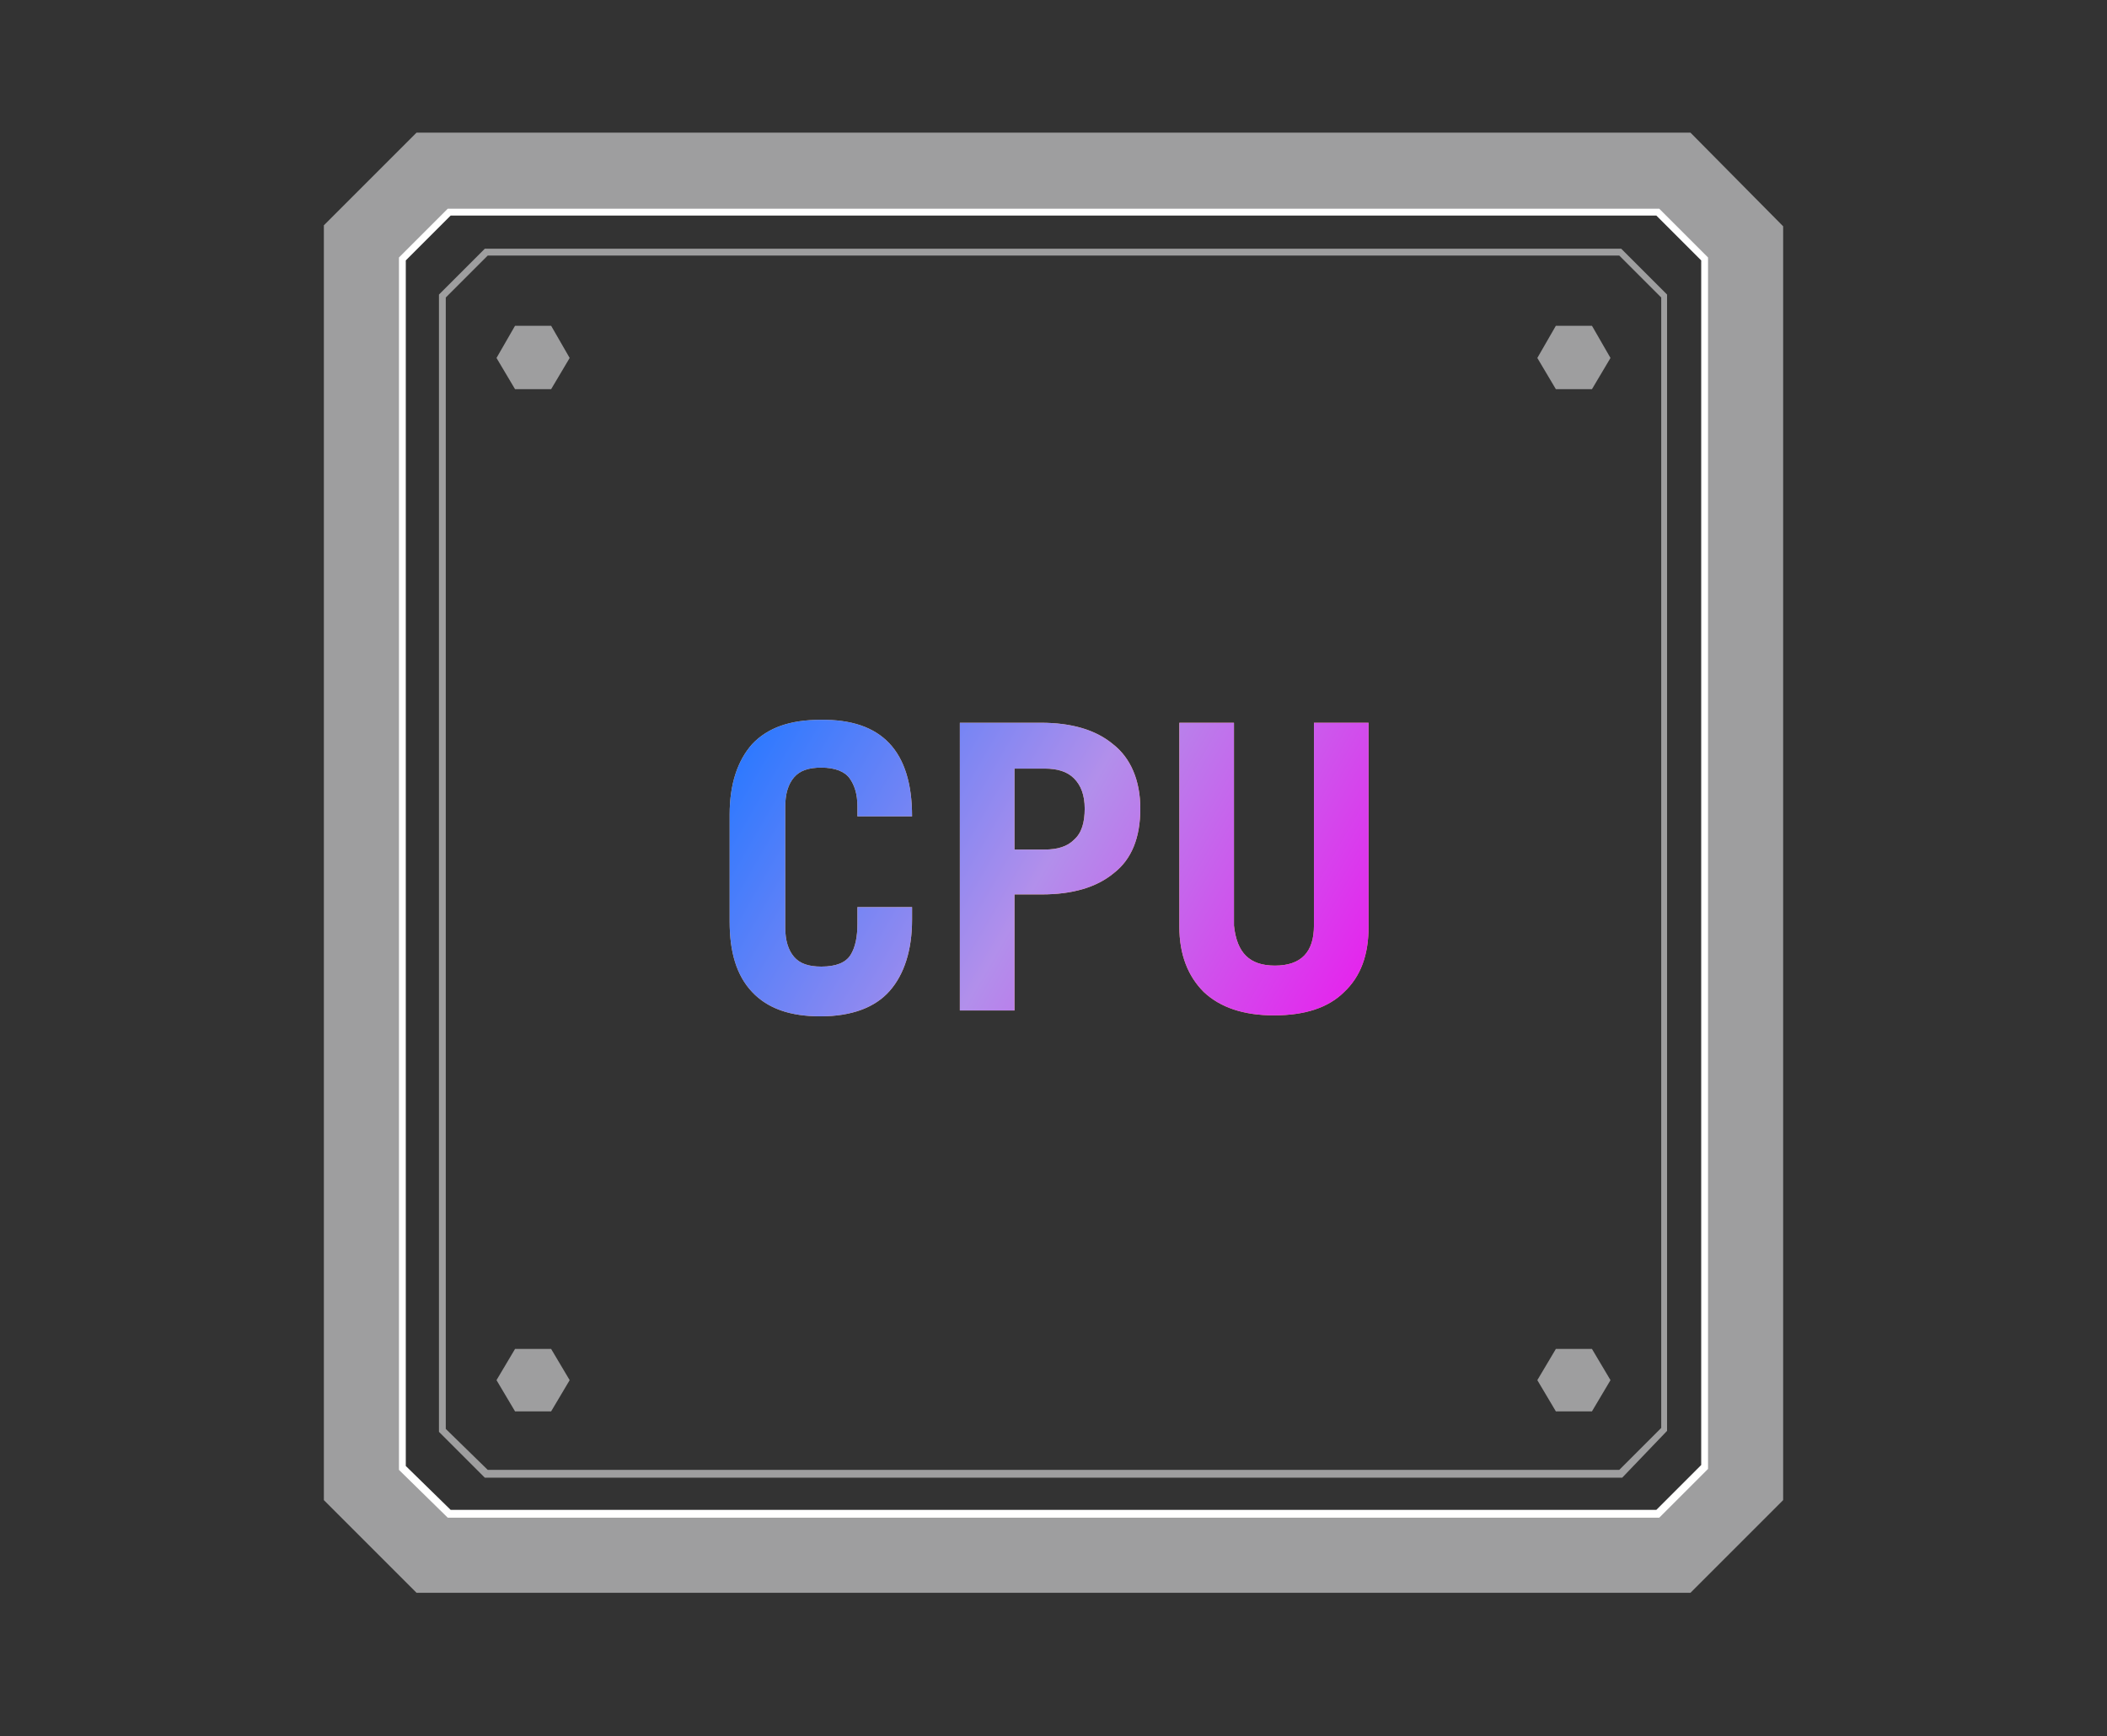
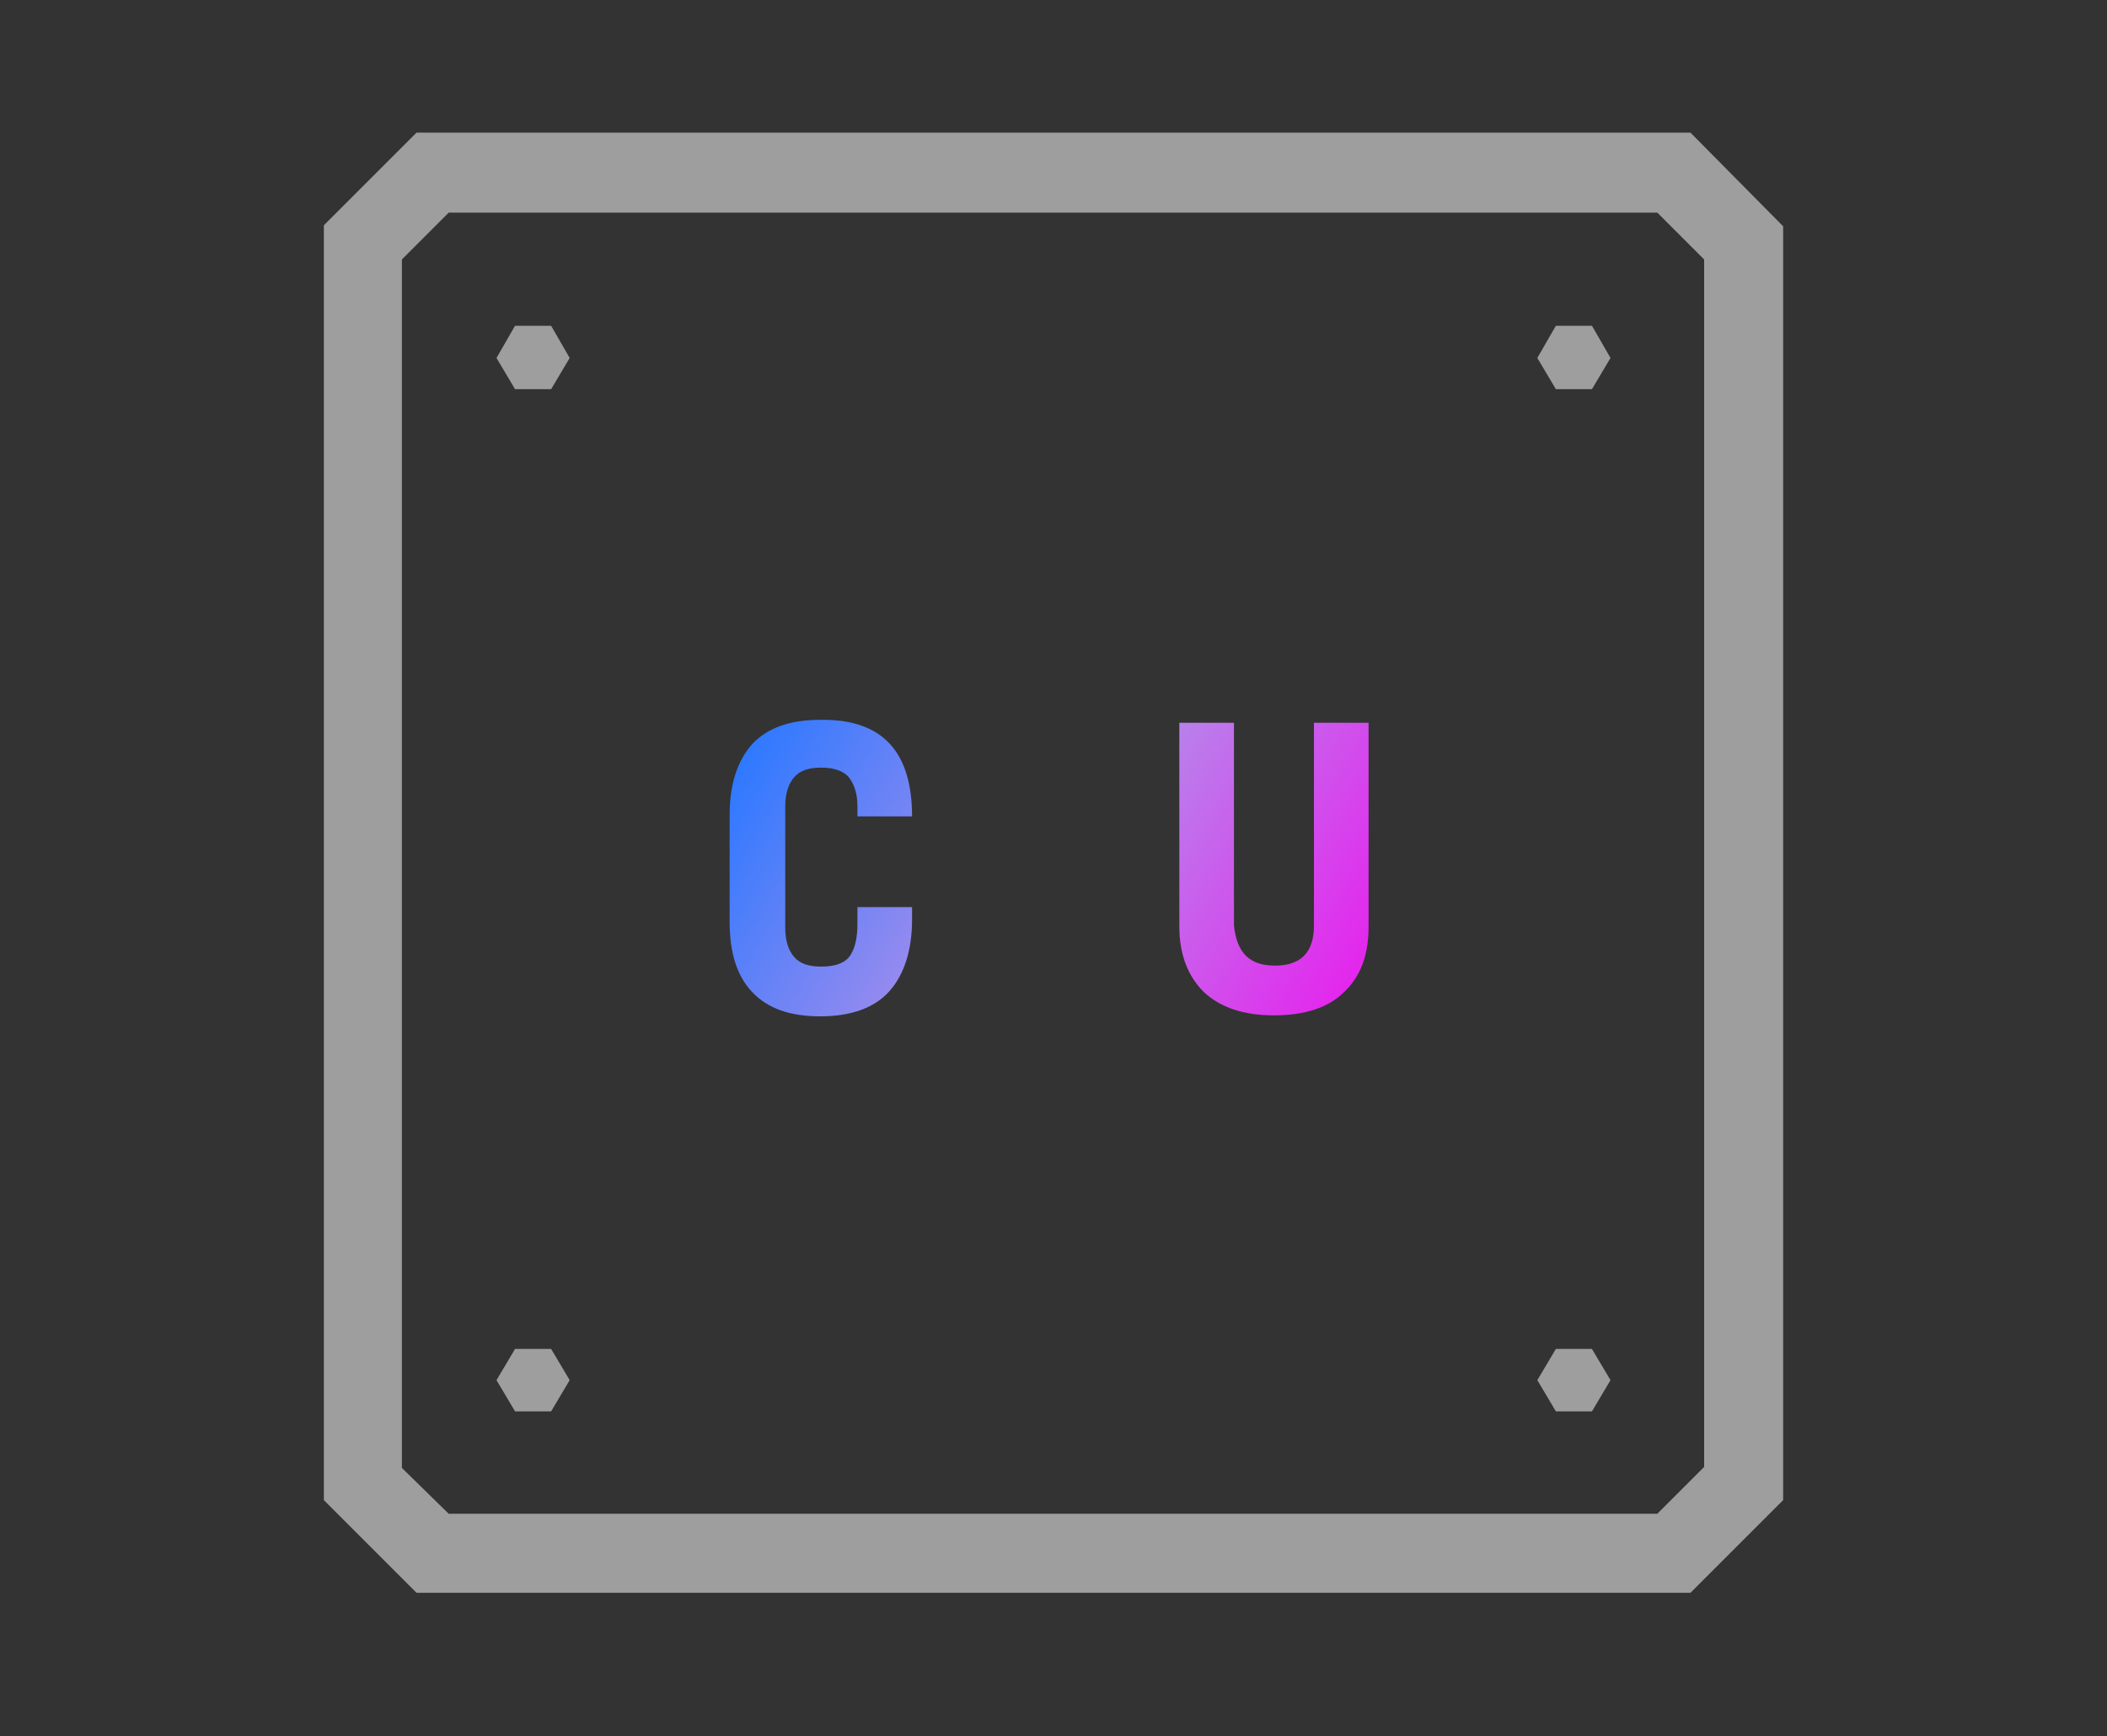
<svg xmlns="http://www.w3.org/2000/svg" version="1.1" id="Layer_1" x="0px" y="0px" viewBox="0 0 216 178" style="enable-background:new 0 0 216 178;" xml:space="preserve">
  <rect x="0" y="0" width="216" height="178" fill="#333333" stroke="none" />
  <style type="text/css">
	.st0{fill:#9E9E9F;}
	.st1{fill:#FFFFFF;}
	.st2{fill:#FFBB73;}
	.st3{fill:url(#SVGID_1_);}
	.st4{fill:url(#SVGID_00000032622086778149550820000008128886123586920109_);}
	.st5{fill:url(#SVGID_00000131359960604611047740000011950700577572307106_);}
</style>
  <path class="st0" d="M173.3,13.6H42.7l-9.5,9.5v130.7l9.5,9.5h130.6l9.5-9.5V23.2L173.3,13.6z M174.7,150.4l-4.8,4.8H46l-4.8-4.7  V26.6l4.8-4.8h123.9l4.8,4.8V150.4L174.7,150.4z" />
-   <path class="st1" d="M170.1,155.6H45.9l-5-4.9V26.4l5-5h124.2l5,5v124.2L170.1,155.6L170.1,155.6z M46.2,154.8h123.6l4.6-4.6V26.7  l-4.6-4.6H46.2l-4.6,4.6v123.6C41.6,150.3,46.2,154.8,46.2,154.8z" />
-   <path class="st0" d="M166.3,151.5H49.7l-4.7-4.7V30.2l4.7-4.7h116.5l4.7,4.7v116.5L166.3,151.5L166.3,151.5z M50,150.7h116l4.3-4.3  V30.5l-4.3-4.3H50l-4.3,4.3v116L50,150.7z" />
  <path class="st0" d="M52.8,39.9l-1.9-3.2l1.9-3.3h3.7l1.9,3.3l-1.9,3.2H52.8z M159.5,39.9l-1.9-3.2l1.9-3.3h3.7l1.9,3.3l-1.9,3.2  H159.5z M52.8,144.7l-1.9-3.2l1.9-3.2h3.7l1.9,3.2l-1.9,3.2H52.8z M159.5,144.7l-1.9-3.2l1.9-3.2h3.7l1.9,3.2l-1.9,3.2H159.5z" />
  <g>
-     <path class="st2" d="M93.5,83.7h-5.6v-1c0-1.3-0.3-2.2-0.8-2.9c-0.5-0.7-1.5-1.1-2.9-1.1c-1.3,0-2.2,0.3-2.8,1   c-0.6,0.7-0.9,1.7-0.9,3v12.4c0,1.3,0.3,2.3,0.9,3s1.5,1,2.8,1c1.5,0,2.5-0.4,3-1.2c0.5-0.8,0.7-1.9,0.7-3.2V93h5.6v1.3   c0,3.1-0.8,5.6-2.3,7.3c-1.5,1.7-3.9,2.6-7.1,2.6c-3.1,0-5.4-0.8-7-2.5s-2.3-4.1-2.3-7.2v-11c0-3.1,0.8-5.5,2.3-7.2   c1.6-1.7,3.9-2.5,7-2.5C90.4,73.7,93.5,77,93.5,83.7L93.5,83.7z M116.9,82.9c0,3-0.9,5.2-2.7,6.6c-1.8,1.5-4.3,2.2-7.4,2.2H104   v11.9h-5.6V74.1h8.3c3.1,0,5.6,0.7,7.4,2.2C115.9,77.7,116.9,80,116.9,82.9z M111.2,82.9c0-1.4-0.4-2.4-1.1-3.1s-1.7-1-3-1H104v8.3   h3.1c1.3,0,2.3-0.3,3-1C110.9,85.4,111.2,84.3,111.2,82.9z M130.7,99c2.7,0,4-1.4,4-4.1V74.1h5.6V95c0,2.9-0.8,5.1-2.5,6.7   c-1.6,1.6-4,2.4-7.2,2.4c-3.1,0-5.5-0.8-7.2-2.4c-1.6-1.6-2.5-3.8-2.5-6.7V74.1h5.6v20.8C126.8,97.7,128.1,99,130.7,99L130.7,99z" />
    <g>
      <linearGradient id="SVGID_1_" gradientUnits="userSpaceOnUse" x1="130.229" y1="62.421" x2="73.19" y2="95.353" gradientTransform="matrix(1 0 0 -1 0 178)">
        <stop offset="0" style="stop-color:#E426ED" />
        <stop offset="0.506" style="stop-color:#B28FEB" />
        <stop offset="1" style="stop-color:#2E79FF" />
      </linearGradient>
      <path class="st3" d="M93.5,83.7h-5.6v-1c0-1.3-0.3-2.2-0.8-2.9c-0.5-0.7-1.5-1.1-2.9-1.1c-1.3,0-2.2,0.3-2.8,1    c-0.6,0.7-0.9,1.7-0.9,3v12.4c0,1.3,0.3,2.3,0.9,3s1.5,1,2.8,1c1.5,0,2.5-0.4,3-1.2c0.5-0.8,0.7-1.9,0.7-3.2V93h5.6v1.3    c0,3.1-0.8,5.6-2.3,7.3c-1.5,1.7-3.9,2.6-7.1,2.6c-3.1,0-5.4-0.8-7-2.5s-2.3-4.1-2.3-7.2v-11c0-3.1,0.8-5.5,2.3-7.2    c1.6-1.7,3.9-2.5,7-2.5C90.4,73.7,93.5,77,93.5,83.7L93.5,83.7z" />
      <linearGradient id="SVGID_00000086681119578044050430000011609617280884734889_" gradientUnits="userSpaceOnUse" x1="135.361" y1="71.309" x2="78.321" y2="104.24" gradientTransform="matrix(1 0 0 -1 0 178)">
        <stop offset="0" style="stop-color:#E426ED" />
        <stop offset="0.506" style="stop-color:#B28FEB" />
        <stop offset="1" style="stop-color:#2E79FF" />
      </linearGradient>
-       <path style="fill:url(#SVGID_00000086681119578044050430000011609617280884734889_);" d="M116.9,82.9c0,3-0.9,5.2-2.7,6.6    c-1.8,1.5-4.3,2.2-7.4,2.2H104v11.9h-5.6V74.1h8.3c3.1,0,5.6,0.7,7.4,2.2C115.9,77.7,116.9,80,116.9,82.9z M111.2,82.9    c0-1.4-0.4-2.4-1.1-3.1s-1.7-1-3-1H104v8.3h3.1c1.3,0,2.3-0.3,3-1C110.9,85.4,111.2,84.3,111.2,82.9z" />
      <linearGradient id="SVGID_00000145754398769469145980000001750947036526106755_" gradientUnits="userSpaceOnUse" x1="142.568" y1="83.792" x2="85.528" y2="116.724" gradientTransform="matrix(1 0 0 -1 0 178)">
        <stop offset="0" style="stop-color:#E426ED" />
        <stop offset="0.506" style="stop-color:#B28FEB" />
        <stop offset="1" style="stop-color:#2E79FF" />
      </linearGradient>
      <path style="fill:url(#SVGID_00000145754398769469145980000001750947036526106755_);" d="M130.7,99c2.7,0,4-1.4,4-4.1V74.1h5.6V95    c0,2.9-0.8,5.1-2.5,6.7c-1.6,1.6-4,2.4-7.2,2.4c-3.1,0-5.5-0.8-7.2-2.4c-1.6-1.6-2.5-3.8-2.5-6.7V74.1h5.6v20.8    C126.8,97.7,128.1,99,130.7,99L130.7,99z" />
    </g>
  </g>
</svg>